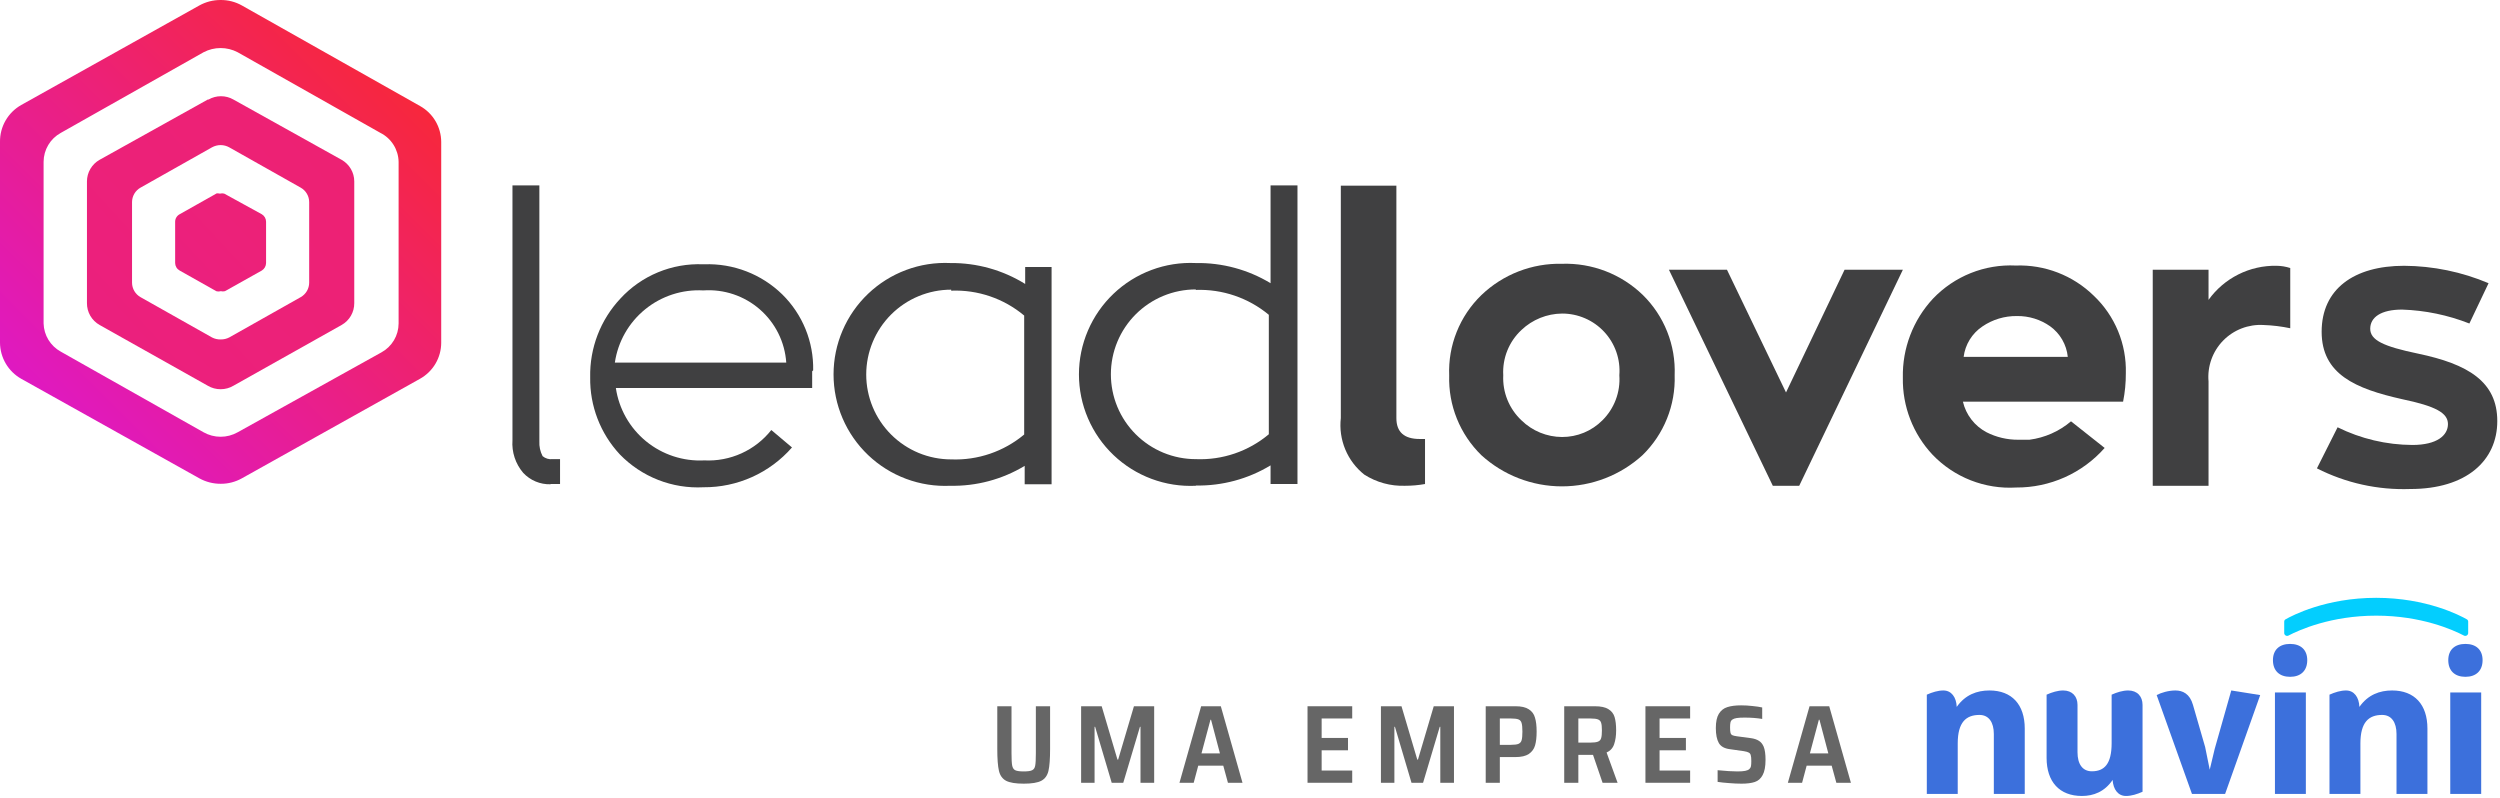
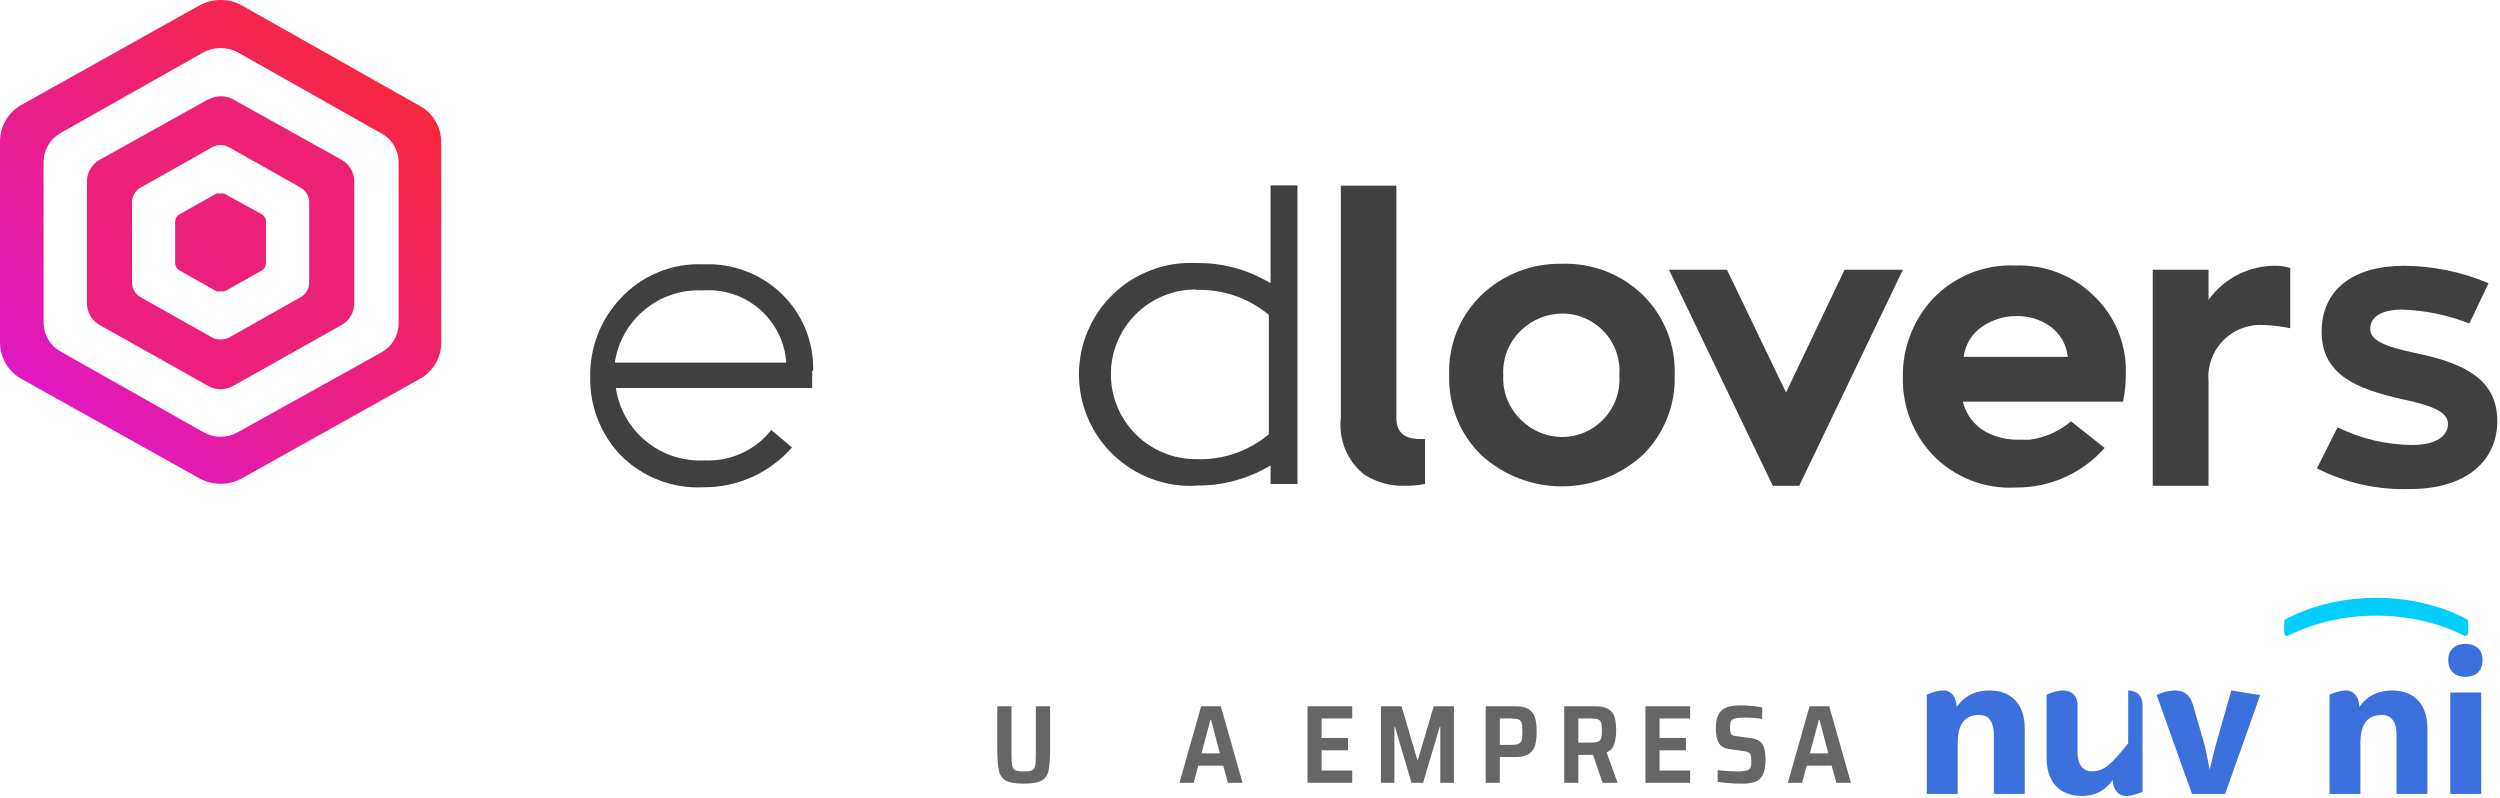
<svg xmlns="http://www.w3.org/2000/svg" fill="none" height="67" viewBox="0 0 210 67" width="210">
  <g clip-path="url(#clip0)">
    <path d="M17.098 36.311L5.106 29.538C4.68 29.304 4.323 28.963 4.069 28.549C3.816 28.134 3.676 27.661 3.662 27.175V13.588C3.665 13.092 3.8 12.605 4.054 12.179C4.308 11.752 4.671 11.402 5.106 11.163L17.098 4.39C17.54 4.157 18.032 4.036 18.531 4.036C19.03 4.036 19.523 4.157 19.965 4.39L31.956 11.163C32.407 11.39 32.787 11.736 33.056 12.164C33.325 12.591 33.473 13.083 33.483 13.588V27.175C33.481 27.672 33.346 28.158 33.092 28.584C32.838 29.011 32.475 29.362 32.039 29.6L19.965 36.311C19.527 36.558 19.034 36.688 18.531 36.688C18.029 36.688 17.535 36.558 17.098 36.311ZM16.742 0.46L1.779 8.822C1.233 9.132 0.78 9.582 0.467 10.126C0.154 10.67 -0.007 11.288 0 11.915V28.785C0.004 29.402 0.171 30.007 0.483 30.539C0.795 31.071 1.242 31.511 1.779 31.816L16.742 40.178C17.292 40.483 17.912 40.641 18.541 40.638C19.164 40.642 19.777 40.483 20.32 40.178L35.283 31.816C35.823 31.515 36.272 31.075 36.585 30.542C36.898 30.009 37.062 29.403 37.062 28.785V11.915C37.058 11.301 36.892 10.699 36.58 10.17C36.267 9.641 35.82 9.205 35.283 8.905L20.32 0.46C19.777 0.155 19.164 -0.004 18.541 7.25247e-05C17.912 -0.004 17.292 0.155 16.742 0.46Z" fill="url(#paint0_linear)" />
    <path d="M17.809 28.346L11.803 24.96C11.588 24.838 11.409 24.662 11.284 24.449C11.159 24.236 11.093 23.994 11.091 23.747V16.974C11.093 16.727 11.159 16.485 11.284 16.272C11.409 16.059 11.588 15.883 11.803 15.762L17.809 12.375C18.034 12.252 18.285 12.188 18.541 12.187C18.791 12.19 19.035 12.255 19.253 12.375L25.259 15.762C25.474 15.883 25.653 16.059 25.778 16.272C25.903 16.485 25.97 16.727 25.971 16.974V23.747C25.97 23.994 25.903 24.236 25.778 24.449C25.653 24.662 25.474 24.838 25.259 24.96L19.253 28.346C19.034 28.46 18.789 28.517 18.541 28.513C18.287 28.52 18.035 28.463 17.809 28.346ZM17.453 8.362L8.371 13.421C8.048 13.602 7.779 13.866 7.591 14.186C7.404 14.505 7.304 14.869 7.304 15.239V25.461C7.301 25.835 7.398 26.203 7.586 26.527C7.773 26.85 8.045 27.118 8.371 27.301L17.453 32.401C17.782 32.597 18.159 32.698 18.541 32.694C18.917 32.694 19.286 32.593 19.609 32.401L28.691 27.301C29.017 27.118 29.289 26.85 29.476 26.527C29.664 26.203 29.761 25.835 29.758 25.461V15.239C29.758 14.869 29.659 14.505 29.471 14.186C29.283 13.866 29.014 13.602 28.691 13.421L19.609 8.362C19.291 8.178 18.93 8.082 18.562 8.082C18.195 8.082 17.834 8.178 17.516 8.362" fill="url(#paint1_linear)" />
    <path d="M18.165 16.264L15.088 17.998C14.975 18.059 14.88 18.149 14.813 18.26C14.747 18.37 14.712 18.497 14.712 18.626V22.096C14.714 22.224 14.75 22.35 14.816 22.46C14.882 22.57 14.976 22.66 15.088 22.723L18.165 24.458C18.288 24.492 18.418 24.492 18.541 24.458C18.658 24.489 18.781 24.489 18.897 24.458L21.994 22.723C22.102 22.656 22.19 22.564 22.252 22.455C22.314 22.345 22.348 22.222 22.35 22.096V18.626C22.35 18.499 22.317 18.375 22.255 18.265C22.193 18.155 22.103 18.064 21.994 17.998L18.834 16.264C18.718 16.233 18.595 16.233 18.479 16.264C18.355 16.231 18.225 16.231 18.102 16.264" fill="url(#paint2_linear)" />
-     <path d="M79.837 40.805C78.569 40.865 77.303 40.667 76.115 40.224C74.927 39.781 73.841 39.102 72.923 38.227C72.005 37.352 71.274 36.301 70.775 35.136C70.276 33.971 70.018 32.717 70.018 31.45C70.018 30.183 70.276 28.929 70.775 27.765C71.274 26.6 72.005 25.548 72.923 24.674C73.841 23.799 74.927 23.12 76.115 22.677C77.303 22.233 78.569 22.036 79.837 22.096C82.054 22.074 84.231 22.683 86.115 23.852V22.43H88.333V40.679H86.073V39.133C84.181 40.274 82.004 40.854 79.794 40.805H79.837ZM79.899 24.332C78.962 24.332 78.034 24.517 77.168 24.875C76.303 25.233 75.516 25.758 74.853 26.42C74.191 27.082 73.665 27.868 73.306 28.733C72.948 29.598 72.763 30.525 72.763 31.461C72.763 32.397 72.948 33.324 73.306 34.189C73.665 35.054 74.191 35.839 74.853 36.501C75.516 37.163 76.303 37.688 77.168 38.047C78.034 38.405 78.962 38.589 79.899 38.589C82.132 38.677 84.318 37.932 86.031 36.499V26.507C84.319 25.072 82.132 24.326 79.899 24.416" fill="#404041" />
    <path d="M100.449 40.805C99.183 40.865 97.916 40.667 96.728 40.224C95.54 39.781 94.454 39.102 93.536 38.227C92.618 37.352 91.887 36.301 91.388 35.136C90.889 33.971 90.631 32.717 90.631 31.45C90.631 30.183 90.889 28.929 91.388 27.765C91.887 26.6 92.618 25.548 93.536 24.674C94.454 23.799 95.54 23.12 96.728 22.677C97.916 22.233 99.183 22.036 100.449 22.096C102.66 22.058 104.836 22.645 106.727 23.789V15.574H108.988V40.658H106.727V39.091C104.837 40.236 102.66 40.822 100.449 40.784V40.805ZM100.449 24.312C99.512 24.312 98.585 24.496 97.719 24.854C96.853 25.212 96.066 25.738 95.403 26.399C94.741 27.061 94.215 27.847 93.856 28.712C93.498 29.577 93.314 30.504 93.314 31.44C93.314 32.376 93.498 33.303 93.856 34.168C94.215 35.033 94.741 35.819 95.403 36.48C96.066 37.142 96.853 37.667 97.719 38.026C98.585 38.384 99.512 38.568 100.449 38.568C102.683 38.66 104.87 37.914 106.581 36.478V26.444C104.864 25.018 102.681 24.273 100.449 24.353" fill="#404041" />
    <path d="M159.84 22.66L151.134 40.805H148.916L140.19 22.66H145.066L150.025 32.966L154.943 22.66H159.84Z" fill="#404041" />
    <path d="M185.517 25.189C186.166 24.285 187.025 23.552 188.02 23.053C189.015 22.554 190.117 22.304 191.231 22.326C191.621 22.33 192.009 22.394 192.381 22.514V27.573C191.644 27.418 190.895 27.327 190.142 27.301C189.514 27.262 188.885 27.36 188.298 27.586C187.711 27.813 187.179 28.163 186.74 28.614C186.301 29.064 185.965 29.604 185.754 30.197C185.543 30.789 185.462 31.42 185.517 32.046V40.805H180.83V22.66H185.517V25.189Z" fill="#404041" />
    <path d="M196.358 35.892C198.31 36.857 200.457 37.365 202.636 37.377C204.728 37.377 205.628 36.562 205.628 35.621C205.628 34.68 204.582 34.116 201.778 33.53C197.864 32.652 195.018 31.44 195.018 27.865C195.018 24.291 197.718 22.326 201.945 22.326C204.383 22.341 206.795 22.838 209.039 23.789L207.428 27.175C205.625 26.465 203.714 26.069 201.778 26.005C199.999 26.005 199.099 26.653 199.099 27.614C199.099 28.576 200.208 29.099 203.117 29.705C207.302 30.583 209.772 32.046 209.772 35.37C209.772 38.694 207.177 41.077 202.468 41.077C199.747 41.174 197.046 40.577 194.621 39.342L196.358 35.892Z" fill="#404041" />
-     <path d="M46.249 40.679C45.819 40.691 45.391 40.612 44.994 40.446C44.597 40.28 44.24 40.032 43.947 39.718C43.299 38.958 42.976 37.975 43.047 36.979V15.574H45.307V37.063C45.283 37.498 45.377 37.931 45.579 38.317C45.694 38.414 45.828 38.486 45.972 38.529C46.116 38.572 46.267 38.585 46.416 38.568H47.044V40.658H46.249V40.679Z" fill="#404041" />
    <path d="M119.702 40.658C119.15 40.756 118.589 40.806 118.028 40.805C116.815 40.847 115.618 40.519 114.596 39.864C113.893 39.304 113.344 38.575 113 37.745C112.656 36.915 112.528 36.012 112.629 35.119V15.595H117.296V35.119C117.296 36.29 117.944 36.875 119.263 36.875H119.702V40.658Z" fill="#404041" />
    <path d="M137.971 38.234C136.121 39.92 133.707 40.855 131.202 40.855C128.697 40.855 126.282 39.92 124.432 38.234C123.543 37.366 122.844 36.324 122.379 35.172C121.914 34.021 121.694 32.785 121.732 31.544C121.681 30.293 121.895 29.044 122.361 27.881C122.826 26.717 123.532 25.665 124.432 24.792C125.332 23.928 126.394 23.25 127.558 22.798C128.722 22.346 129.964 22.129 131.212 22.158C132.46 22.118 133.703 22.328 134.868 22.777C136.033 23.226 137.095 23.904 137.992 24.771C138.886 25.648 139.585 26.701 140.046 27.864C140.508 29.027 140.721 30.274 140.671 31.523C140.712 32.768 140.493 34.007 140.028 35.162C139.564 36.318 138.863 37.364 137.971 38.234ZM127.801 35.307C128.712 36.2 129.936 36.703 131.212 36.708C131.842 36.71 132.466 36.588 133.048 36.348C133.63 36.107 134.158 35.753 134.602 35.307C135.098 34.816 135.482 34.223 135.727 33.57C135.973 32.917 136.074 32.219 136.025 31.523C136.077 30.861 135.991 30.195 135.773 29.568C135.555 28.94 135.208 28.365 134.756 27.878C134.304 27.391 133.755 27.002 133.145 26.738C132.535 26.473 131.877 26.337 131.212 26.339C129.941 26.351 128.722 26.844 127.801 27.719C127.283 28.202 126.877 28.794 126.613 29.451C126.349 30.109 126.233 30.816 126.273 31.523C126.239 32.227 126.358 32.93 126.621 33.583C126.885 34.236 127.288 34.824 127.801 35.307Z" fill="#404041" />
    <path d="M176.791 37.627C175.862 38.679 174.718 39.52 173.437 40.093C172.155 40.666 170.766 40.959 169.362 40.951C168.06 41.029 166.756 40.823 165.541 40.346C164.327 39.87 163.231 39.135 162.33 38.192C160.69 36.445 159.797 34.127 159.84 31.733C159.785 29.272 160.694 26.887 162.372 25.085C163.263 24.151 164.344 23.419 165.543 22.939C166.742 22.459 168.03 22.243 169.32 22.305C170.526 22.261 171.729 22.463 172.855 22.898C173.981 23.333 175.007 23.992 175.87 24.834C176.754 25.671 177.451 26.684 177.916 27.808C178.381 28.932 178.604 30.141 178.57 31.356C178.574 32.156 178.497 32.955 178.34 33.739H164.884C165.011 34.285 165.254 34.797 165.598 35.241C165.94 35.685 166.375 36.05 166.871 36.311C167.695 36.729 168.606 36.944 169.529 36.938H170.471C171.761 36.771 172.975 36.233 173.966 35.391L176.791 37.627ZM173.694 29.977C173.642 29.467 173.483 28.975 173.227 28.532C172.971 28.088 172.624 27.704 172.208 27.405C171.394 26.834 170.42 26.534 169.425 26.548C168.388 26.534 167.371 26.84 166.516 27.426C166.087 27.715 165.725 28.092 165.454 28.532C165.184 28.972 165.01 29.464 164.946 29.977H173.694Z" fill="#404041" />
    <path d="M68.306 31.105C68.33 29.922 68.113 28.747 67.667 27.65C67.22 26.554 66.555 25.56 65.711 24.73C64.847 23.887 63.822 23.228 62.696 22.794C61.57 22.359 60.367 22.157 59.161 22.2H59.056C57.758 22.148 56.463 22.378 55.263 22.877C54.063 23.375 52.987 24.128 52.108 25.085C50.434 26.873 49.526 29.243 49.576 31.691C49.536 34.091 50.429 36.414 52.067 38.171C52.973 39.106 54.07 39.836 55.283 40.312C56.496 40.788 57.797 40.999 59.098 40.93C60.504 40.94 61.896 40.645 63.178 40.069C64.46 39.491 65.602 38.644 66.527 37.586L64.79 36.122C64.124 36.965 63.265 37.637 62.285 38.08C61.306 38.524 60.235 38.727 59.161 38.673C57.387 38.764 55.642 38.192 54.268 37.067C52.894 35.942 51.99 34.345 51.732 32.59H68.222C68.222 32.151 68.222 31.691 68.222 31.189L68.306 31.105ZM51.648 30.457C51.906 28.703 52.811 27.109 54.186 25.988C55.56 24.866 57.305 24.298 59.077 24.395C59.933 24.336 60.793 24.445 61.606 24.717C62.42 24.99 63.172 25.42 63.819 25.983C64.467 26.546 64.997 27.231 65.379 27.999C65.761 28.767 65.987 29.602 66.046 30.457H51.648Z" fill="#404041" />
    <path d="M167.113 57.999C166.075 57.999 165.086 58.352 164.365 59.38C164.332 58.555 163.913 57.999 163.243 57.999C162.79 57.999 162.304 58.15 161.852 58.352V66.693H164.449V62.447C164.449 60.661 165.153 60.054 166.276 60.054C167.063 60.054 167.482 60.678 167.482 61.655V66.693H170.079V61.2C170.079 59.178 168.99 57.999 167.113 57.999Z" fill="#3C70DC" />
-     <path d="M178.767 57.999C178.315 57.999 177.829 58.15 177.377 58.352V62.43C177.377 64.183 176.757 64.789 175.718 64.789C174.93 64.789 174.511 64.183 174.511 63.188V59.212C174.511 58.504 174.075 57.999 173.305 57.999C172.852 57.999 172.366 58.15 171.914 58.352V63.66C171.914 65.682 173.003 66.862 174.88 66.862C175.852 66.862 176.79 66.508 177.46 65.514C177.511 66.306 177.913 66.862 178.583 66.862C179.036 66.862 179.521 66.71 179.974 66.508V59.212C179.974 58.504 179.538 57.999 178.767 57.999Z" fill="#3C70DC" />
+     <path d="M178.767 57.999V62.43C177.377 64.183 176.757 64.789 175.718 64.789C174.93 64.789 174.511 64.183 174.511 63.188V59.212C174.511 58.504 174.075 57.999 173.305 57.999C172.852 57.999 172.366 58.15 171.914 58.352V63.66C171.914 65.682 173.003 66.862 174.88 66.862C175.852 66.862 176.79 66.508 177.46 65.514C177.511 66.306 177.913 66.862 178.583 66.862C179.036 66.862 179.521 66.71 179.974 66.508V59.212C179.974 58.504 179.538 57.999 178.767 57.999Z" fill="#3C70DC" />
    <path d="M187.427 57.999L186.036 62.902L185.618 64.654L185.232 62.75L184.21 59.212C183.942 58.268 183.339 57.999 182.735 57.999C182.166 57.999 181.529 58.184 181.16 58.386L184.126 66.693H186.908L189.857 58.386L187.427 57.999Z" fill="#3C70DC" />
-     <path d="M192.368 56.853C193.256 56.853 193.809 56.347 193.809 55.454C193.809 54.578 193.256 54.089 192.368 54.089C191.48 54.089 190.927 54.578 190.927 55.454C190.927 56.347 191.48 56.853 192.368 56.853ZM191.095 58.167H193.692V66.693H191.095V58.167Z" fill="#3C70DC" />
    <path d="M200.938 57.999C199.899 57.999 198.911 58.352 198.19 59.38C198.157 58.555 197.738 57.999 197.067 57.999C196.615 57.999 196.129 58.15 195.677 58.352V66.693H198.274V62.447C198.274 60.661 198.978 60.054 200.1 60.054C200.888 60.054 201.307 60.678 201.307 61.655V66.693H203.904V61.2C203.904 59.178 202.815 57.999 200.938 57.999Z" fill="#3C70DC" />
    <path d="M207.096 56.853C207.984 56.853 208.537 56.347 208.537 55.454C208.537 54.578 207.984 54.089 207.096 54.089C206.208 54.089 205.655 54.578 205.655 55.454C205.655 56.347 206.208 56.853 207.096 56.853ZM205.822 58.167H208.42V66.693H205.822V58.167Z" fill="#3C70DC" />
    <path d="M191.874 53.176C191.874 53.355 192.071 53.471 192.229 53.389C193.15 52.907 195.812 51.715 199.6 51.715C203.388 51.715 206.05 52.907 206.972 53.389C207.13 53.471 207.327 53.355 207.327 53.176V52.216C207.327 52.138 207.289 52.066 207.221 52.027C206.651 51.701 203.826 50.217 199.6 50.217C195.374 50.217 192.55 51.701 191.98 52.027C191.912 52.066 191.874 52.138 191.874 52.216V53.176Z" fill="#03CEFE" />
    <path d="M88.208 59.325V62.903C88.208 63.75 88.161 64.37 88.068 64.762C87.975 65.149 87.775 65.423 87.47 65.585C87.165 65.747 86.673 65.828 85.995 65.828C85.316 65.828 84.821 65.747 84.51 65.585C84.204 65.423 84.005 65.146 83.912 64.753C83.819 64.361 83.772 63.744 83.772 62.903V59.325H84.967V63.277C84.967 63.769 84.986 64.112 85.023 64.305C85.061 64.498 85.144 64.629 85.275 64.697C85.412 64.766 85.652 64.8 85.995 64.8C86.337 64.8 86.573 64.766 86.704 64.697C86.841 64.629 86.925 64.501 86.956 64.314C86.994 64.121 87.012 63.775 87.012 63.277V59.325H88.208Z" fill="black" fill-opacity="0.6" />
-     <path d="M95.802 65.753V61.053H95.755L94.354 65.753H93.383L91.991 61.053H91.944V65.753H90.814V59.325H92.542L93.868 63.809H93.924L95.251 59.325H96.95V65.753H95.802Z" fill="black" fill-opacity="0.6" />
    <path d="M103.147 65.753L102.754 64.314H100.653L100.27 65.753H99.075L100.896 59.325H102.549L104.37 65.753H103.147ZM101.727 60.455H101.68L100.924 63.286H102.474L101.727 60.455Z" fill="black" fill-opacity="0.6" />
    <path d="M109.832 65.753V59.325H113.586V60.352H111.018V61.987H113.232V63.025H111.018V64.725H113.586V65.753H109.832Z" fill="black" fill-opacity="0.6" />
    <path d="M120.985 65.753V61.053H120.938L119.538 65.753H118.566L117.175 61.053H117.128V65.753H115.998V59.325H117.726L119.052 63.809H119.108L120.434 59.325H122.134V65.753H120.985Z" fill="black" fill-opacity="0.6" />
    <path d="M124.8 59.325H127.303C127.788 59.325 128.159 59.408 128.414 59.577C128.676 59.739 128.85 59.972 128.937 60.278C129.031 60.577 129.077 60.969 129.077 61.455C129.077 61.922 129.034 62.308 128.946 62.614C128.859 62.912 128.685 63.152 128.423 63.333C128.162 63.507 127.782 63.595 127.284 63.595H125.986V65.753H124.8V59.325ZM126.892 62.567C127.203 62.567 127.424 62.539 127.555 62.483C127.692 62.42 127.779 62.318 127.817 62.174C127.86 62.025 127.882 61.785 127.882 61.455C127.882 61.125 127.86 60.888 127.817 60.745C127.779 60.595 127.695 60.492 127.564 60.436C127.433 60.38 127.215 60.352 126.911 60.352H125.986V62.567H126.892Z" fill="black" fill-opacity="0.6" />
    <path d="M134.616 65.753L133.813 63.408H132.581V65.753H131.394V59.325H133.972C134.47 59.325 134.847 59.405 135.102 59.567C135.363 59.723 135.538 59.944 135.625 60.231C135.712 60.517 135.756 60.894 135.756 61.361C135.756 61.797 135.7 62.181 135.588 62.511C135.482 62.834 135.27 63.068 134.953 63.211L135.877 65.753H134.616ZM133.58 62.38C133.879 62.38 134.097 62.352 134.234 62.296C134.371 62.24 134.458 62.143 134.495 62.006C134.539 61.869 134.56 61.654 134.56 61.361C134.56 61.062 134.539 60.847 134.495 60.717C134.458 60.586 134.374 60.492 134.243 60.436C134.112 60.38 133.894 60.352 133.589 60.352H132.581V62.38H133.58Z" fill="black" fill-opacity="0.6" />
    <path d="M138.217 65.753V59.325H141.971V60.352H139.403V61.987H141.616V63.025H139.403V64.725H141.971V65.753H138.217Z" fill="black" fill-opacity="0.6" />
    <path d="M146.288 65.828C145.964 65.828 145.619 65.812 145.251 65.781C144.884 65.756 144.56 65.722 144.28 65.678V64.697C144.977 64.766 145.531 64.8 145.942 64.8C146.223 64.8 146.441 64.784 146.596 64.753C146.752 64.722 146.867 64.672 146.942 64.604C147.016 64.541 147.063 64.46 147.082 64.361C147.1 64.261 147.11 64.118 147.11 63.931C147.11 63.7 147.094 63.535 147.063 63.436C147.038 63.336 146.985 63.264 146.904 63.221C146.823 63.171 146.686 63.131 146.493 63.099L145.307 62.931C144.859 62.875 144.551 62.704 144.383 62.417C144.215 62.124 144.13 61.704 144.13 61.156C144.13 60.633 144.215 60.234 144.383 59.96C144.557 59.679 144.794 59.492 145.092 59.399C145.398 59.299 145.784 59.25 146.251 59.25C146.568 59.25 146.889 59.268 147.212 59.306C147.536 59.337 147.807 59.377 148.025 59.427V60.39C147.577 60.315 147.082 60.278 146.54 60.278C146.266 60.278 146.048 60.29 145.886 60.315C145.731 60.34 145.612 60.38 145.531 60.436C145.444 60.492 145.388 60.57 145.363 60.67C145.338 60.763 145.326 60.907 145.326 61.1C145.326 61.312 145.338 61.464 145.363 61.558C145.388 61.651 145.438 61.717 145.513 61.754C145.587 61.791 145.715 61.822 145.896 61.847L147.091 62.006C147.353 62.044 147.567 62.115 147.735 62.221C147.91 62.321 148.047 62.486 148.147 62.716C148.252 62.978 148.305 63.345 148.305 63.819C148.305 64.385 148.224 64.815 148.062 65.108C147.907 65.401 147.686 65.594 147.399 65.688C147.119 65.781 146.749 65.828 146.288 65.828Z" fill="black" fill-opacity="0.6" />
    <path d="M154.253 65.753L153.86 64.314H151.759L151.376 65.753H150.181L152.002 59.325H153.655L155.476 65.753H154.253ZM152.833 60.455H152.786L152.03 63.286H153.58L152.833 60.455Z" fill="black" fill-opacity="0.6" />
  </g>
  <defs>
    <linearGradient gradientUnits="userSpaceOnUse" id="paint0_linear" x1="4.186" x2="32.657" y1="34.68" y2="6.178">
      <stop stop-color="#DF19C2" />
      <stop offset="1" stop-color="#F7273C" />
    </linearGradient>
    <linearGradient gradientUnits="userSpaceOnUse" id="paint1_linear" x1="104.308" x2="325.137" y1="359.303" y2="157.834">
      <stop stop-color="#DF19C2" />
      <stop offset="1" stop-color="#F7273C" />
    </linearGradient>
    <linearGradient gradientUnits="userSpaceOnUse" id="paint2_linear" x1="29.988" x2="141.95" y1="153.013" y2="49.281">
      <stop stop-color="#DF19C2" />
      <stop offset="1" stop-color="#F7273C" />
    </linearGradient>
    <clipPath id="clip0">
      <rect fill="white" height="66.88" width="210" />
    </clipPath>
  </defs>
</svg>